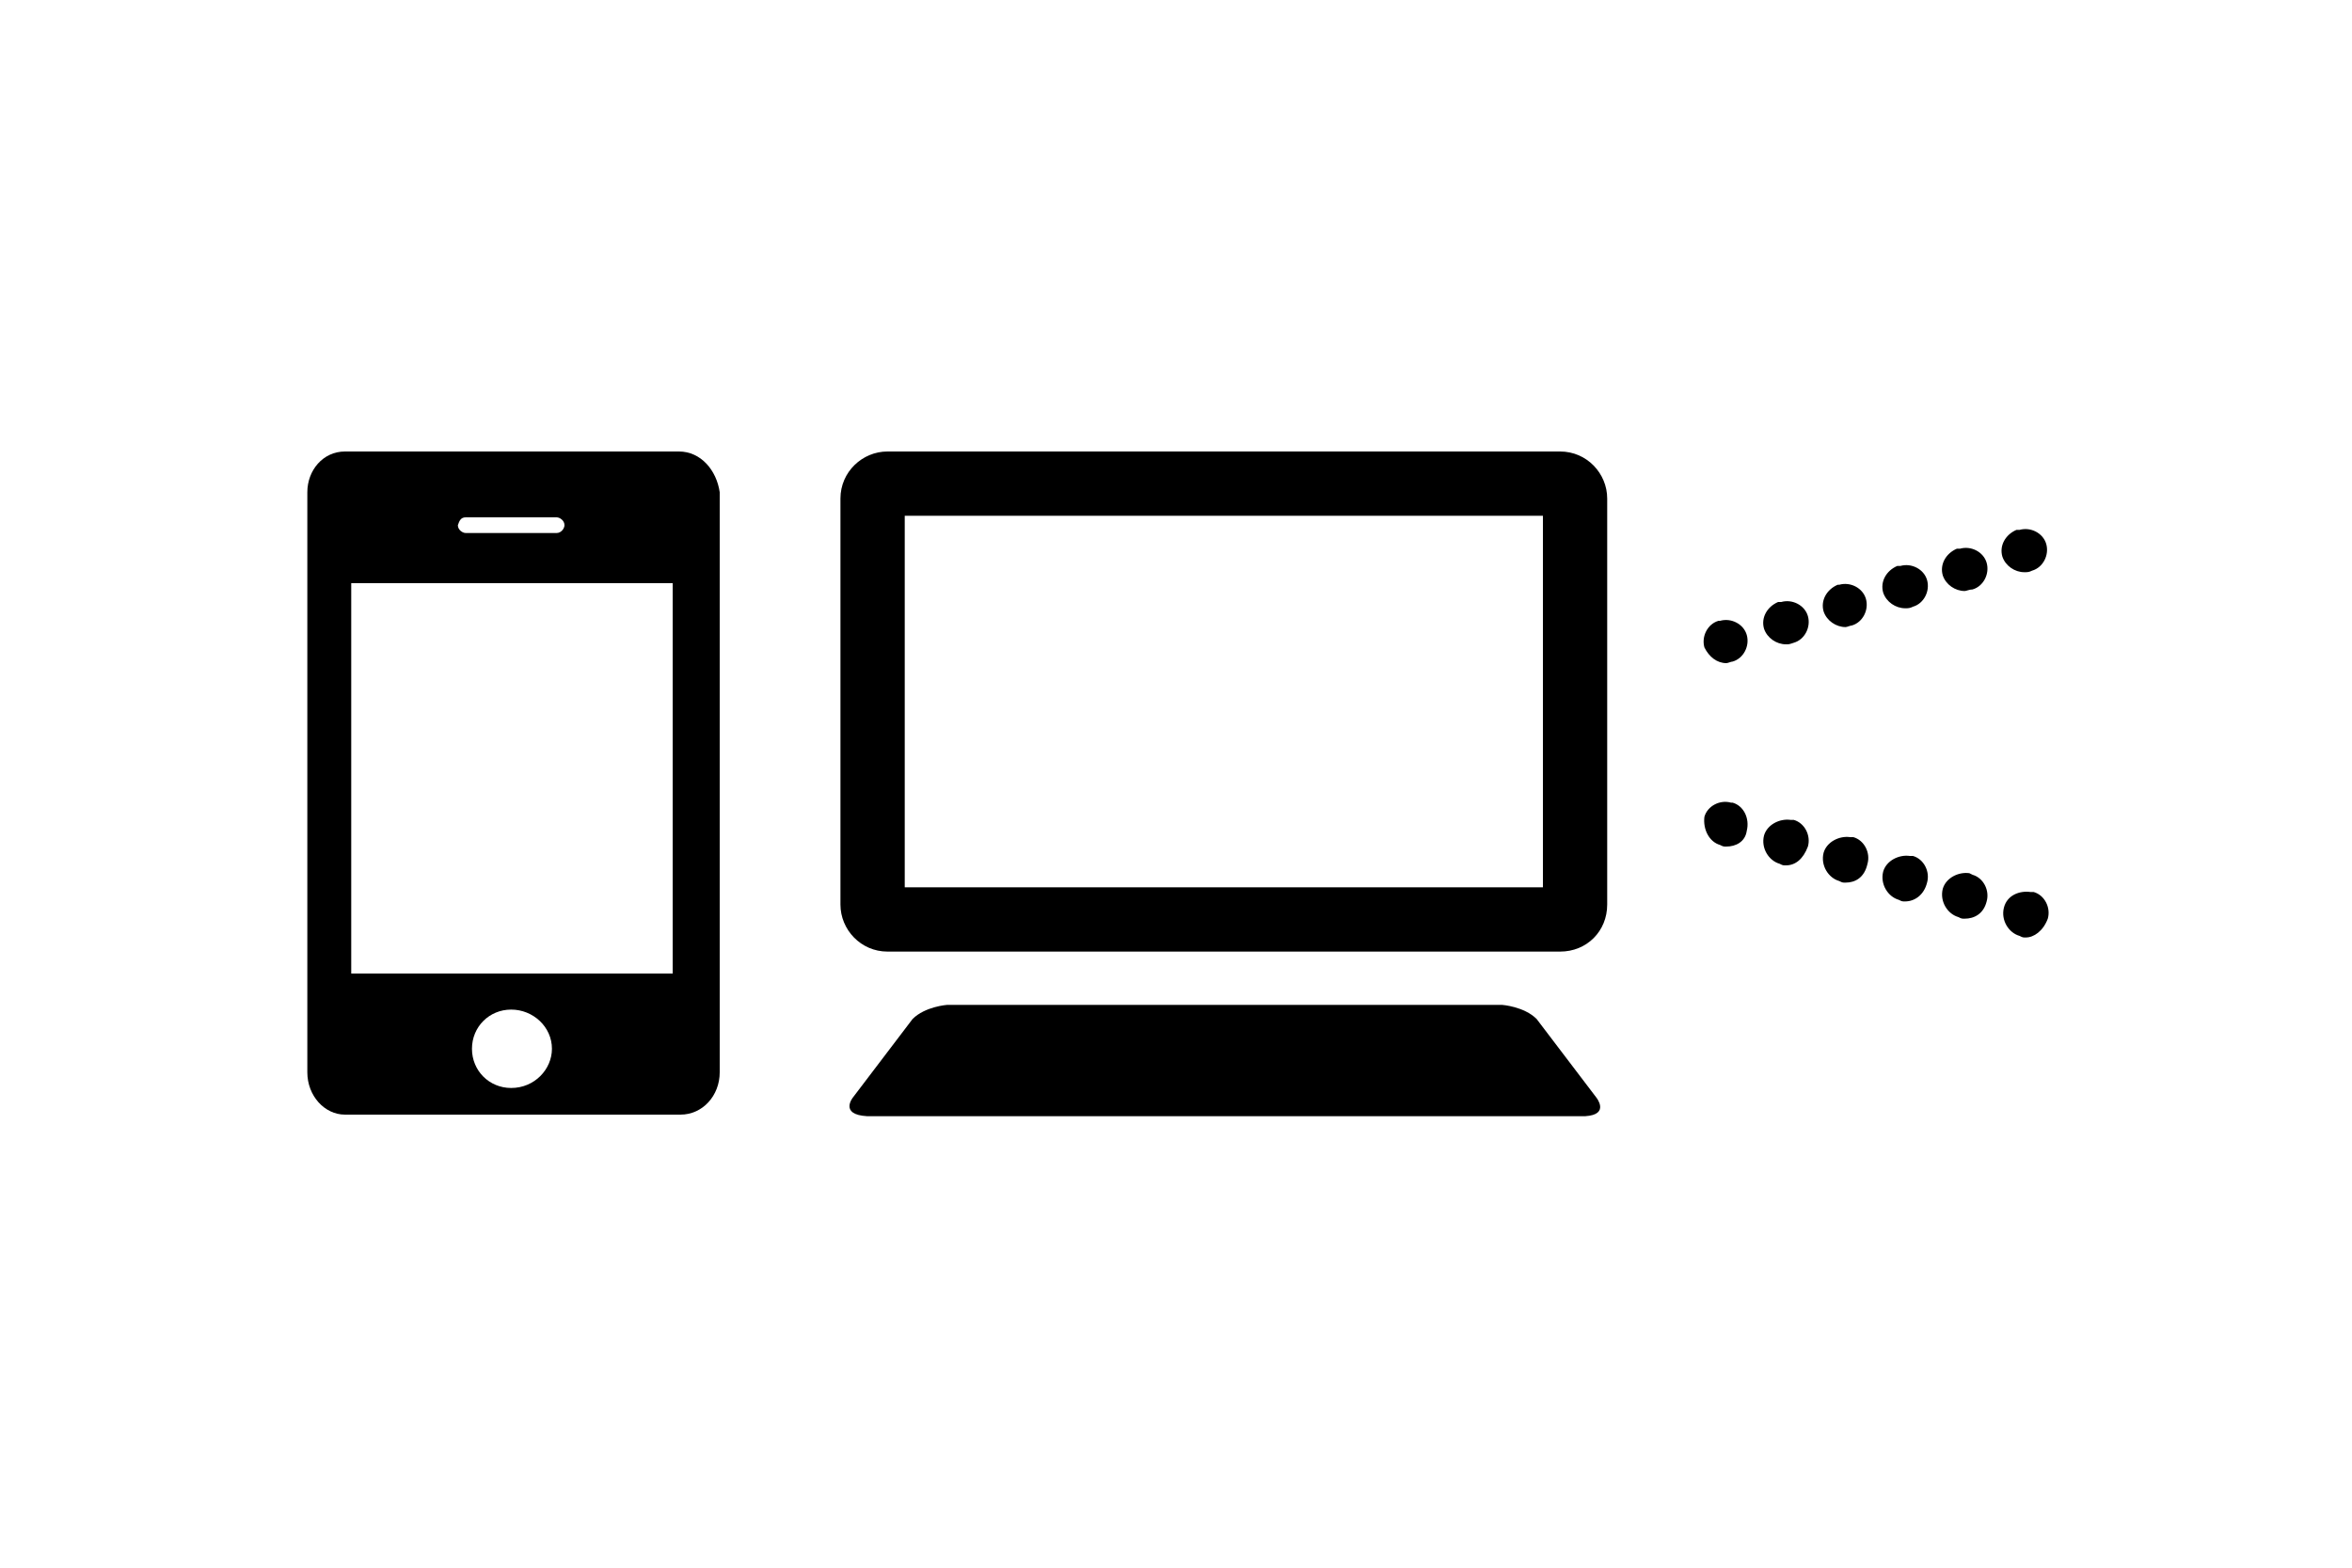
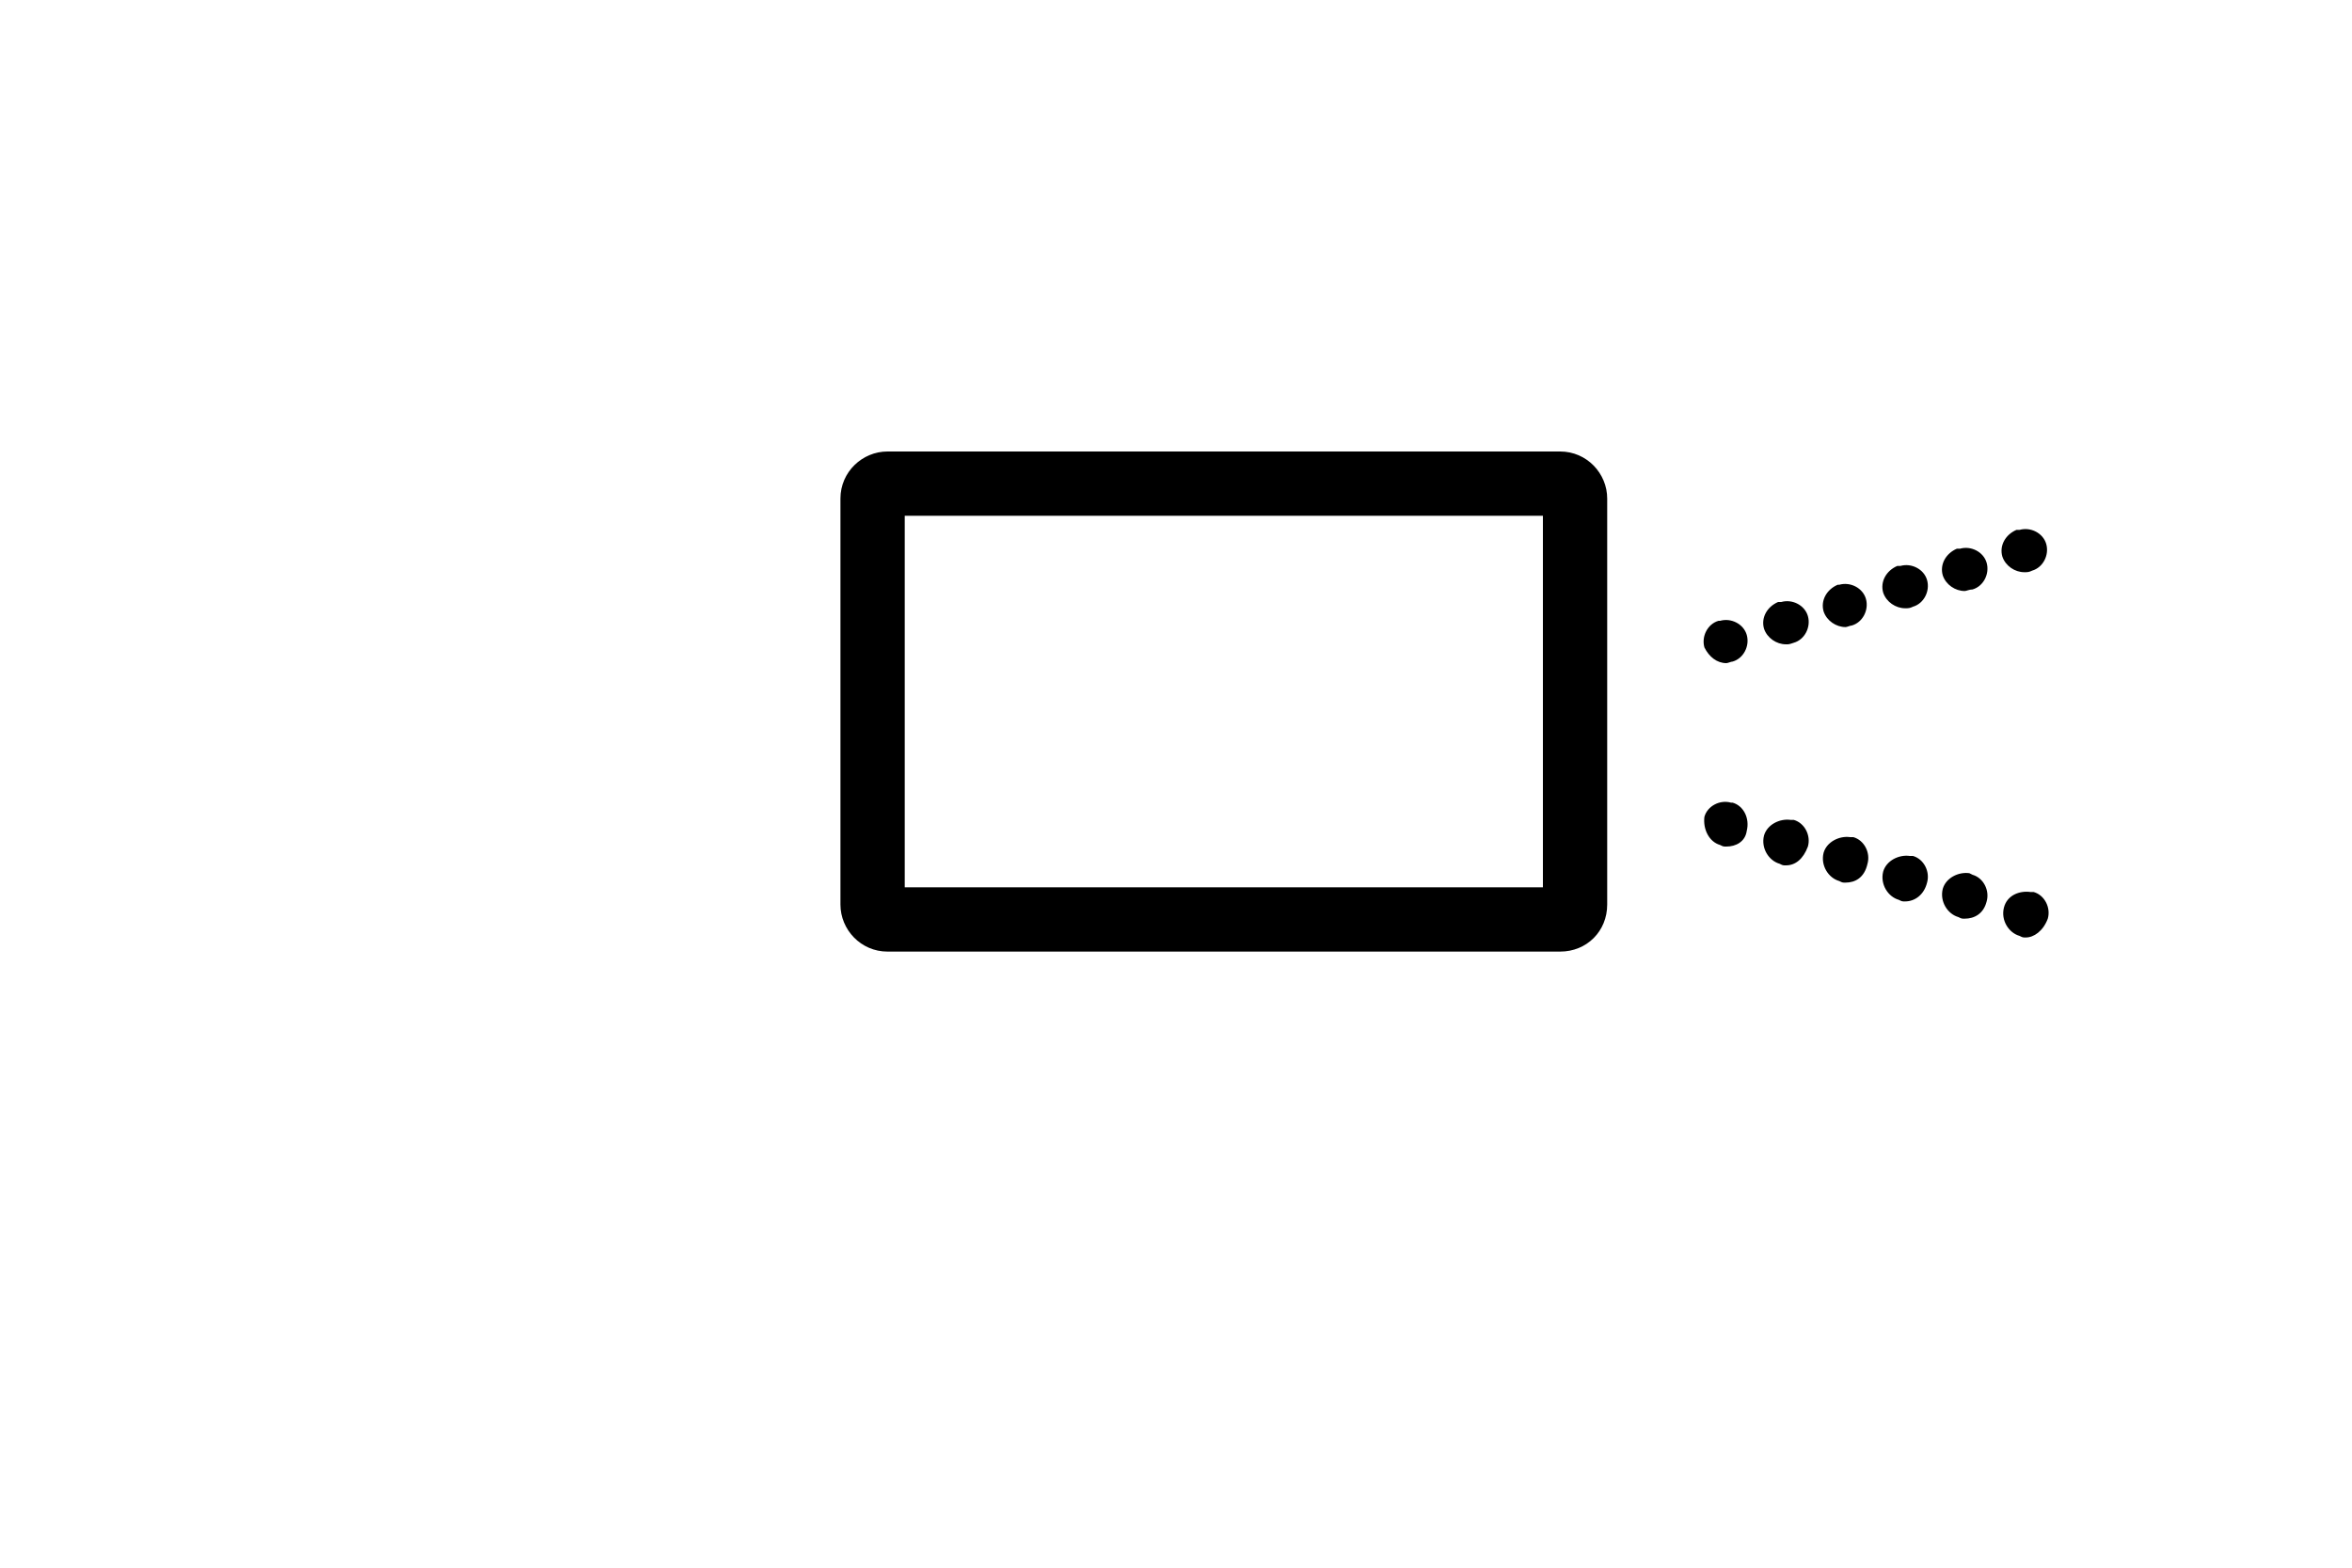
<svg xmlns="http://www.w3.org/2000/svg" version="1.1" id="レイヤー_1" x="0px" y="0px" viewBox="0 0 150 100" style="enable-background:new 0 0 150 100;" xml:space="preserve">
  <g>
-     <path d="M101.8,70L98,65c-0.8-0.8-2.2-0.9-2.2-0.9H78.5h-0.8H60.4c0,0-1.4,0.1-2.2,0.9l-3.8,5c0,0-0.9,1.1,0.9,1.2h22.5h0.8h22.5   C102.7,71.1,101.8,70,101.8,70" />
    <path d="M99.5,60.7H56.6c-1.7,0-3-1.4-3-3V31.8c0-1.7,1.4-3,3-3h42.9c1.7,0,3,1.4,3,3v25.9C102.5,59.4,101.2,60.7,99.5,60.7    M57.7,56.6h40.7V32.9H57.7V56.6z" />
    <path d="M110.1,42.3c-0.6,0-1.1-0.4-1.4-1c-0.2-0.7,0.2-1.5,0.9-1.7h0.1c0.7-0.2,1.5,0.2,1.7,0.9c0.2,0.7-0.2,1.5-0.9,1.7   C110.4,42.2,110.2,42.3,110.1,42.3" />
    <path d="M110.1,54c-0.2,0-0.2,0-0.4-0.1c-0.7-0.2-1.1-1-1-1.8c0.2-0.7,1-1.1,1.7-0.9h0.1c0.7,0.2,1.1,1,0.9,1.8   C111.3,53.7,110.7,54,110.1,54" />
    <path d="M113.9,41.1c-0.6,0-1.2-0.4-1.4-1c-0.2-0.7,0.2-1.4,0.9-1.7h0.2c0.7-0.2,1.5,0.2,1.7,0.9c0.2,0.7-0.2,1.5-0.9,1.7   C114.1,41.1,114.1,41.1,113.9,41.1 M117.7,40c-0.6,0-1.2-0.4-1.4-1c-0.2-0.7,0.2-1.4,0.9-1.7h0.1c0.7-0.2,1.5,0.2,1.7,0.9   c0.2,0.7-0.2,1.5-0.9,1.7C118,39.9,117.8,40,117.7,40 M121.5,38.8c-0.6,0-1.2-0.4-1.4-1c-0.2-0.7,0.2-1.4,0.9-1.7h0.2   c0.7-0.2,1.5,0.2,1.7,0.9c0.2,0.7-0.2,1.5-0.9,1.7C121.8,38.8,121.7,38.8,121.5,38.8 M125.3,37.7c-0.6,0-1.2-0.4-1.4-1   c-0.2-0.7,0.2-1.4,0.9-1.7h0.2c0.7-0.2,1.5,0.2,1.7,0.9c0.2,0.7-0.2,1.5-0.9,1.7C125.6,37.6,125.4,37.7,125.3,37.7 M129.1,36.5   c-0.6,0-1.2-0.4-1.4-1c-0.2-0.7,0.2-1.4,0.9-1.7h0.2c0.7-0.2,1.5,0.2,1.7,0.9c0.2,0.7-0.2,1.5-0.9,1.7   C129.4,36.5,129.3,36.5,129.1,36.5" />
    <path d="M129.2,59.8c-0.2,0-0.2,0-0.4-0.1c-0.7-0.2-1.2-1-1-1.8s1-1.1,1.7-1h0.2c0.7,0.2,1.1,1,0.9,1.7   C130.3,59.4,129.7,59.8,129.2,59.8 M125.3,58.6c-0.2,0-0.2,0-0.4-0.1c-0.7-0.2-1.2-1-1-1.8c0.2-0.7,1-1.1,1.7-1l0.2,0.1   c0.7,0.2,1.1,1,0.9,1.7C126.5,58.3,125.9,58.6,125.3,58.6 M121.5,57.5c-0.2,0-0.2,0-0.4-0.1c-0.7-0.2-1.2-1-1-1.8   c0.2-0.7,1-1.1,1.7-1h0.2c0.7,0.2,1.1,1,0.9,1.7C122.7,57.1,122.1,57.5,121.5,57.5 M117.7,56.3c-0.2,0-0.2,0-0.4-0.1   c-0.7-0.2-1.2-1-1-1.8c0.2-0.7,1-1.1,1.7-1h0.2c0.7,0.2,1.1,1,0.9,1.7C118.9,56,118.3,56.3,117.7,56.3 M113.9,55.2   c-0.2,0-0.2,0-0.4-0.1c-0.7-0.2-1.2-1-1-1.8c0.2-0.7,1-1.1,1.7-1h0.2c0.7,0.2,1.1,1,0.9,1.7C115,54.8,114.5,55.2,113.9,55.2" />
-     <path d="M42.9,62.1H22.4V37.2h20.5V62.1z M32.6,69.4c-1.4,0-2.5-1.1-2.5-2.5c0-1.4,1.1-2.5,2.5-2.5c1.4,0,2.6,1.1,2.6,2.5   C35.2,68.2,34.1,69.4,32.6,69.4 M29.7,33h5.8c0.2,0,0.5,0.2,0.5,0.5c0,0.2-0.2,0.5-0.5,0.5h-5.8c-0.2,0-0.5-0.2-0.5-0.5   C29.3,33.2,29.4,33,29.7,33 M43.3,28.8H22c-1.4,0-2.4,1.2-2.4,2.6v37c0,1.5,1.1,2.7,2.4,2.7h21.4c1.4,0,2.5-1.2,2.5-2.7v-37   C45.7,30,44.7,28.8,43.3,28.8" />
  </g>
</svg>